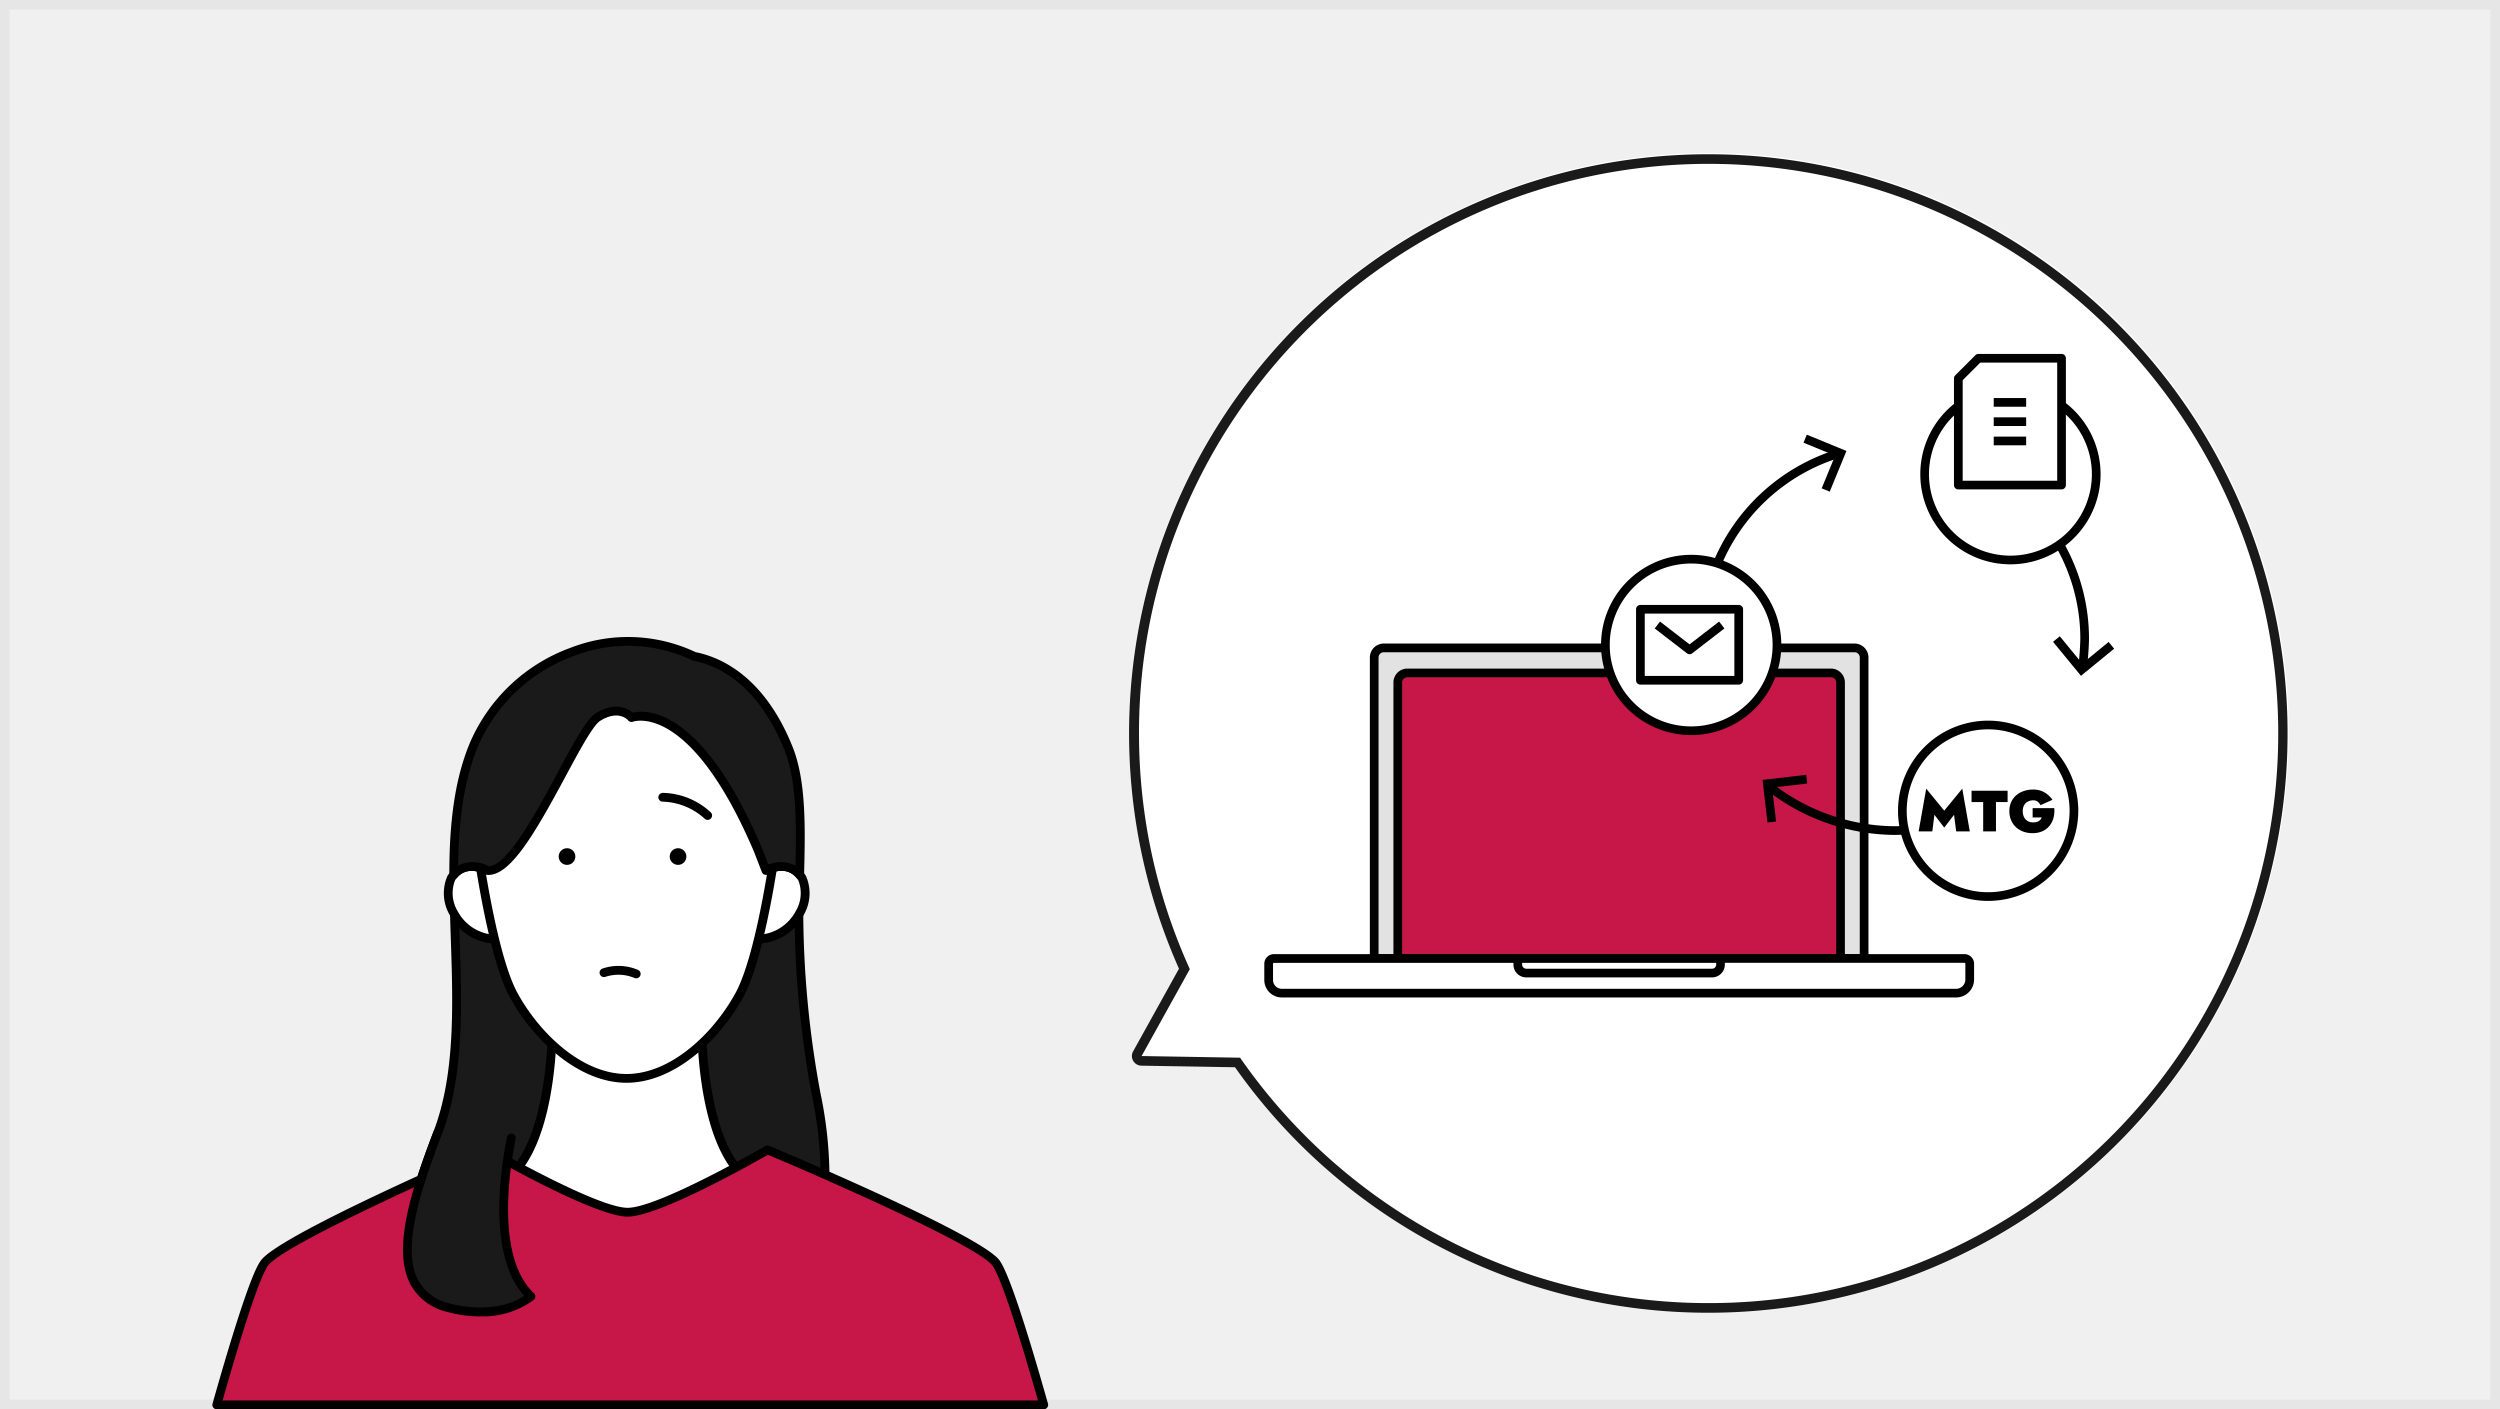
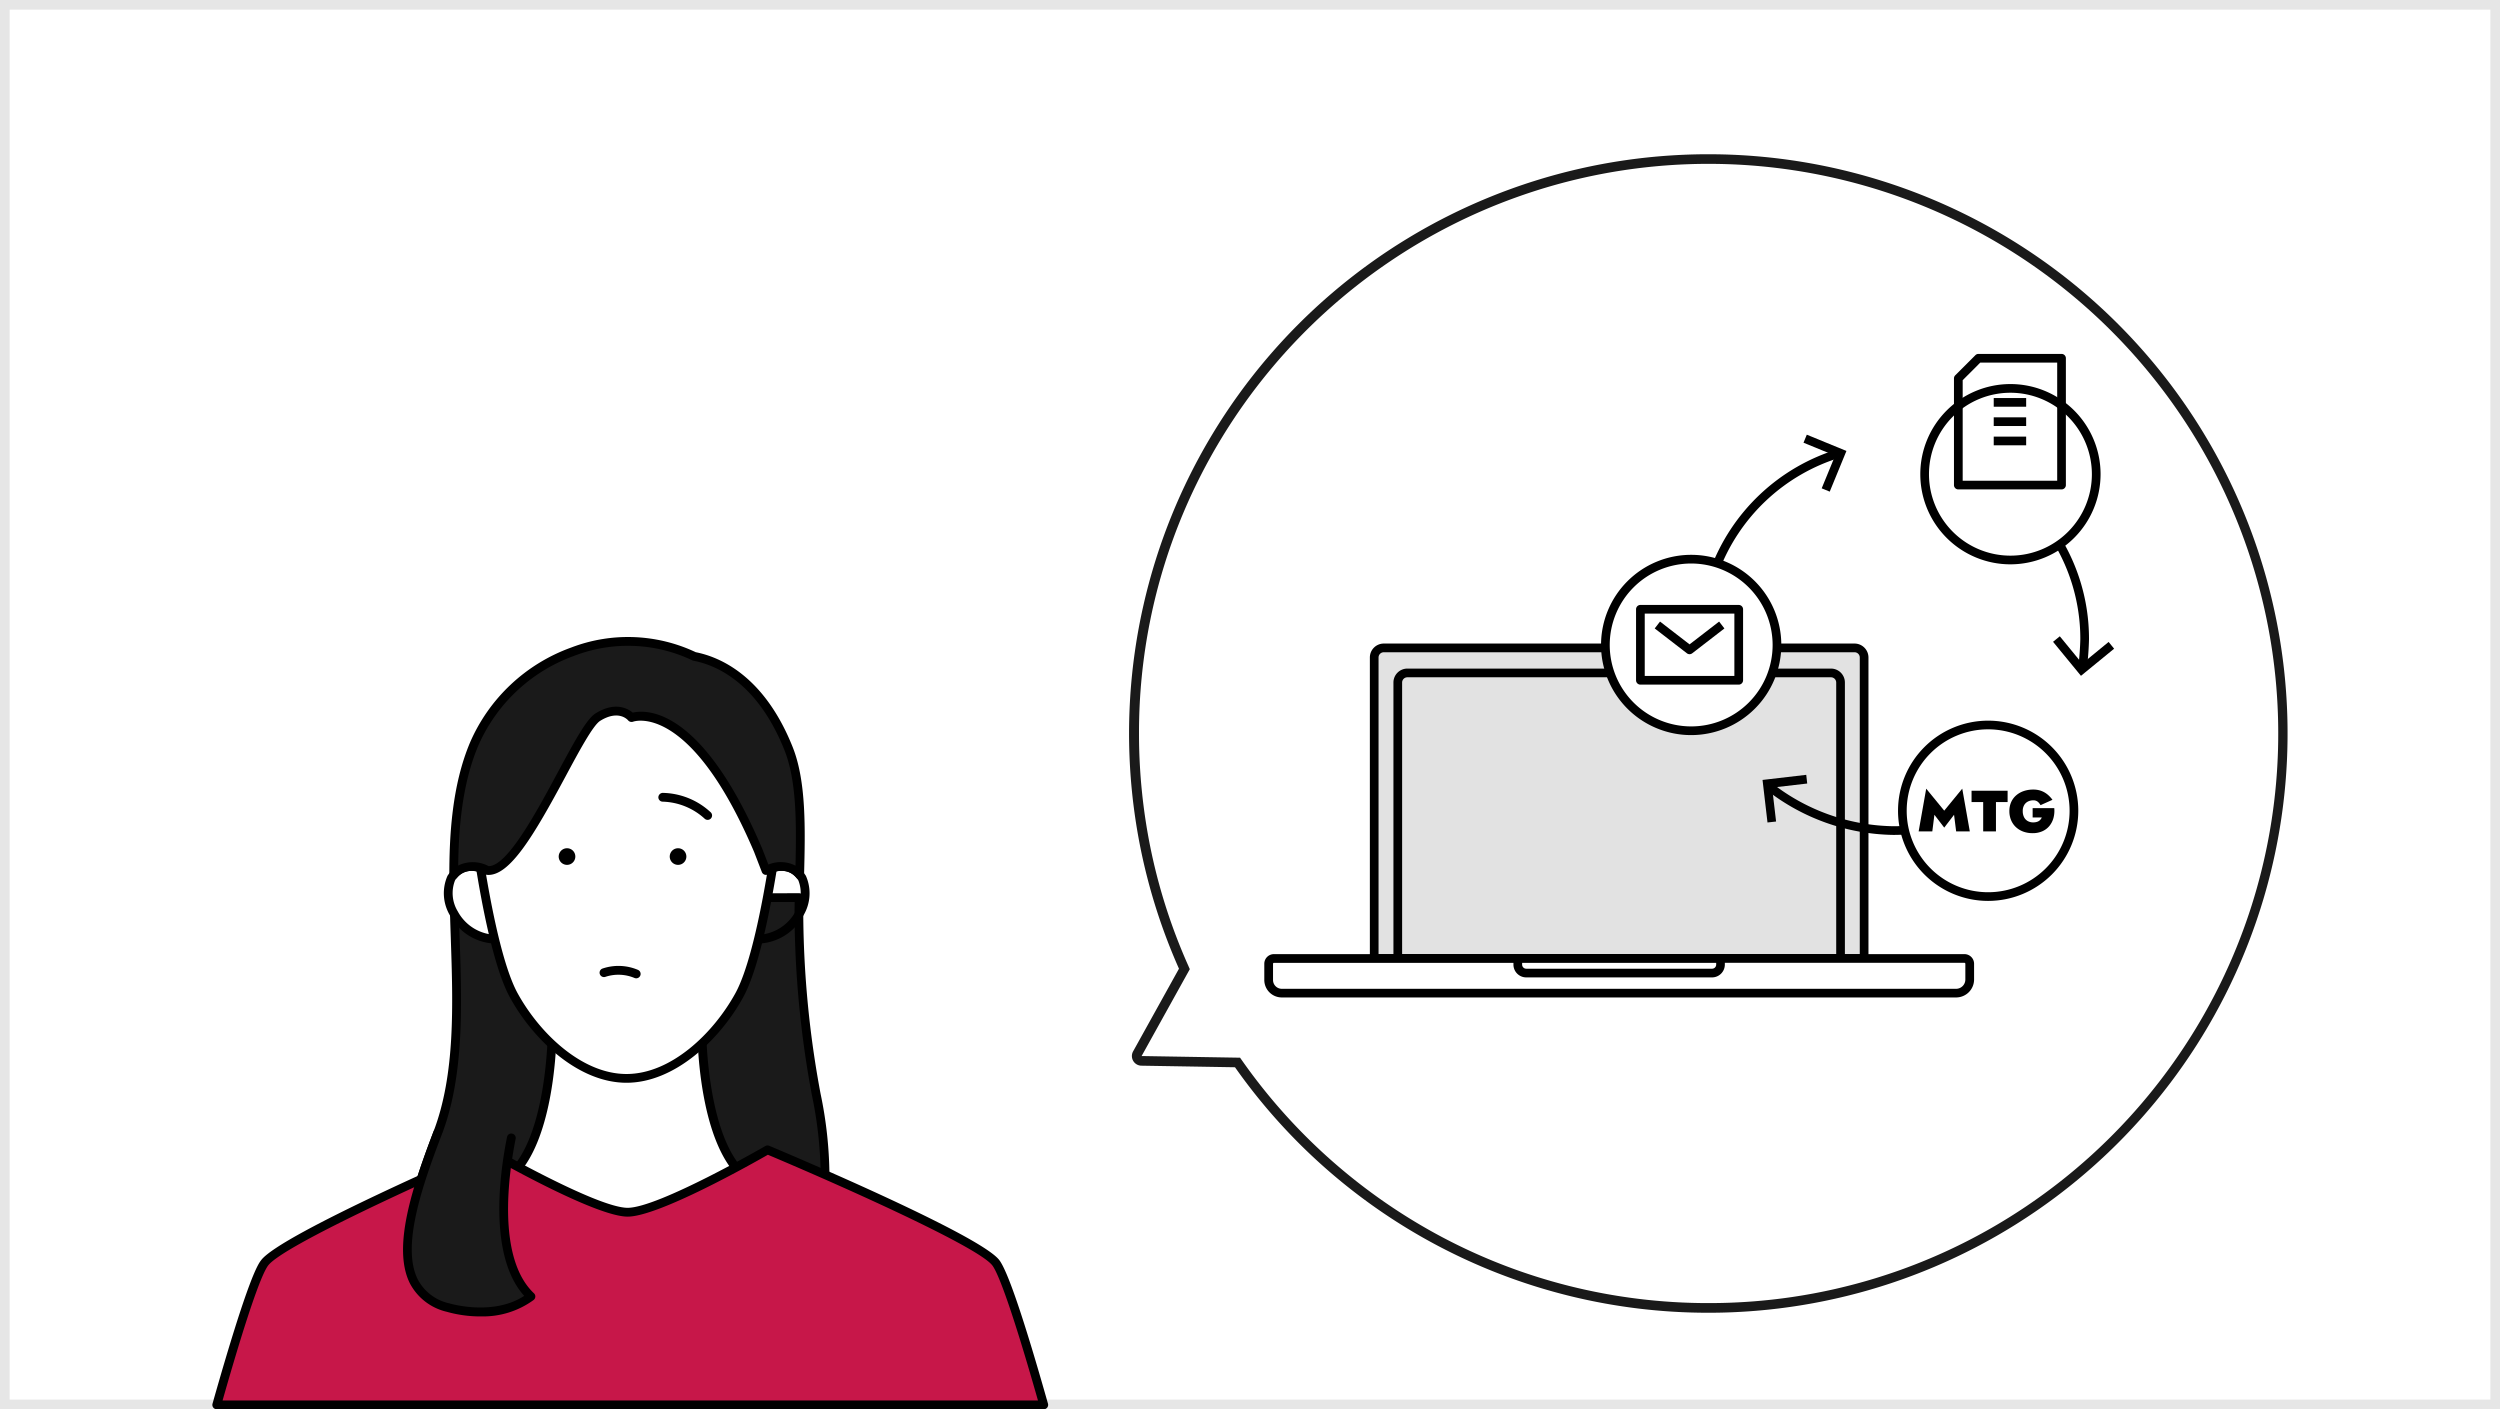
<svg xmlns="http://www.w3.org/2000/svg" width="259" height="146" viewBox="0 0 259 146">
  <defs>
    <clipPath id="a">
      <rect width="86.593" height="80" fill="none" />
    </clipPath>
    <clipPath id="b">
      <rect width="88.038" height="66.671" transform="translate(0 0)" fill="none" />
    </clipPath>
  </defs>
  <g transform="translate(-123 -1087)">
-     <path d="M0,0H259V146H0Z" transform="translate(123 1087)" fill="#f0f0f0" />
    <path d="M1,1V145H258V1H1M0,0H259V146H0Z" transform="translate(123 1087)" fill="#e6e6e6" />
    <g transform="translate(145 1153)">
      <g transform="translate(0 0)" clip-path="url(#a)">
        <path d="M43.408,64.3c20.36,0,20.046-8.648,20.046-8.648.294-4.94-2.8-14.1-2.711-26.93q.006-.88.024-1.757l-35.749.066c.164,8.356,1.042,17.146-1.7,24.319-.622,1.629-1.21,3.239-1.707,4.79,0,0,.885,8.159,21.793,8.159" transform="translate(0.021 0.027)" fill="#1a1a1a" />
        <path d="M43.408,64.754c-21.075,0-22.208-8.216-22.246-8.565a.444.444,0,0,1,.02-.188c.437-1.366.965-2.851,1.714-4.813,2.256-5.913,2.017-13.08,1.786-20.011-.046-1.385-.093-2.766-.119-4.137a.453.453,0,0,1,.454-.463l35.749-.067h0a.455.455,0,0,1,.455.464c-.011.583-.02,1.166-.024,1.751A103.79,103.79,0,0,0,62.99,47.283a42.555,42.555,0,0,1,.919,8.4,6.139,6.139,0,0,1-1.964,4.088c-2.194,2.275-7.191,4.987-18.537,4.987M22.085,56.17c.184.825,2.3,7.673,21.323,7.673,10.978,0,15.764-2.541,17.845-4.673A5.292,5.292,0,0,0,63,55.665a42.074,42.074,0,0,0-.908-8.232,104.534,104.534,0,0,1-1.8-18.714c0-.432.008-.865.015-1.3l-34.819.066c.028,1.213.068,2.434.109,3.659.234,7.022.477,14.283-1.845,20.367-.723,1.894-1.237,3.337-1.663,4.658" transform="translate(0.021 0.027)" />
        <path d="M42.93,65.37l15.47-8.3c-7.715.07-7.723-16.313-7.723-16.313h-15.5s-.008,16.383-7.723,16.313Z" transform="translate(0.027 0.041)" fill="#fff" />
        <path d="M42.93,65.826a.455.455,0,0,1-.215-.054l-15.47-8.3a.456.456,0,0,1,.215-.858.285.285,0,0,1,.051,0,4.453,4.453,0,0,0,3.252-1.392c3.911-3.873,3.964-14.359,3.965-14.464a.455.455,0,0,1,.455-.455h15.5a.455.455,0,0,1,.455.455c0,.105.053,10.592,3.964,14.464a4.4,4.4,0,0,0,3.3,1.392h0a.456.456,0,0,1,.215.858l-15.47,8.3a.449.449,0,0,1-.215.054m-14-8.481,14,7.508,14-7.508a5.58,5.58,0,0,1-2.476-1.472c-3.741-3.7-4.176-12.522-4.227-14.655h-14.6c-.051,2.133-.486,10.951-4.227,14.655a5.59,5.59,0,0,1-2.476,1.472" transform="translate(0.027 0.04)" />
        <path d="M81.158,64.755C79.09,62.113,57.521,53.071,57.521,53.071s-11.155,6.462-14.5,6.462-14.549-6.462-14.549-6.462S7.5,62.113,5.434,64.755c-1,1.28-3.091,8.074-4.978,14.738H86.137c-1.888-6.664-3.977-13.457-4.979-14.738" transform="translate(0 0.053)" fill="#c71749" />
        <path d="M86.136,79.948H.455a.456.456,0,0,1-.438-.58C3.761,66.152,4.751,64.889,5.076,64.474c2.115-2.7,22.358-11.449,23.218-11.821a.449.449,0,0,1,.408.024c.112.063,11.139,6.4,14.322,6.4s14.157-6.339,14.268-6.4a.463.463,0,0,1,.4-.025c.886.369,21.7,9.117,23.82,11.822.874,1.114,2.576,6.126,5.059,14.895a.457.457,0,0,1-.439.58M1.059,79.037H85.533c-3.091-10.859-4.291-13.437-4.735-14h0c-1.618-2.067-17.125-8.883-23.246-11.455-1.562.894-11.312,6.41-14.528,6.41s-13.006-5.512-14.578-6.409C22.49,56.156,7.412,62.968,5.793,65.036c-.539.689-1.8,3.688-4.734,14" transform="translate(0 0.052)" />
-         <path d="M56.276,31.281c4.667-.194,5.721-4.8,4.771-6.324-1.339-2.149-3.747-.8-3.747-.8l-1.6.548-.453,6.663Z" transform="translate(0.055 0.024)" fill="#fff" />
        <path d="M55.25,31.823a.456.456,0,0,1-.454-.486l.454-6.663a.455.455,0,0,1,.307-.4l1.6-.548a3.129,3.129,0,0,1,4.281.99,4.48,4.48,0,0,1-.255,4.1A5.493,5.493,0,0,1,56.3,31.737l-1.016.085H55.25m.889-6.787-.4,5.833.5-.042h.019a4.615,4.615,0,0,0,4.116-2.437,3.634,3.634,0,0,0,.287-3.19c-1.1-1.76-3.054-.689-3.137-.643Z" transform="translate(0.054 0.023)" />
        <path d="M29.5,31.281c-4.667-.194-5.721-4.8-4.771-6.324,1.34-2.149,3.747-.8,3.747-.8l1.6.548.453,6.663Z" transform="translate(0.024 0.024)" fill="#fff" />
        <path d="M30.52,31.823h-.038l-1.016-.085a5.5,5.5,0,0,1-4.875-2.924,4.483,4.483,0,0,1-.255-4.1,3.164,3.164,0,0,1,4.357-.956l1.52.514a.455.455,0,0,1,.307.4l.454,6.663a.456.456,0,0,1-.454.486M26.849,24.2a1.956,1.956,0,0,0-1.738,1,3.633,3.633,0,0,0,.286,3.19,4.615,4.615,0,0,0,4.116,2.437h.02l.5.042-.4-5.831-1.308-.449a3.4,3.4,0,0,0-1.474-.389" transform="translate(0.024 0.023)" />
        <path d="M58.6,19.835s-1.568,12.783-4.042,17.28-7.024,8.6-11.679,8.6-9.2-4.1-11.68-8.6-4.042-17.28-4.042-17.28S28.243,1.8,42.883,1.8C58.664,1.8,58.6,19.835,58.6,19.835" transform="translate(0.027 0.002)" fill="#fff" />
        <path d="M42.882,46.172c-4.985,0-9.658-4.438-12.078-8.837-2.488-4.522-4.031-16.92-4.1-17.444.009-.268,1.277-18.541,16.173-18.541a14.612,14.612,0,0,1,10.78,4.129c5.366,5.383,5.4,13.994,5.4,14.358a.5.5,0,0,1,0,.054c-.064.525-1.607,12.922-4.1,17.444-2.42,4.4-7.1,8.837-12.079,8.837m0-43.911c-14.036,0-15.222,16.884-15.265,17.6C27.63,19.906,29.2,32.528,31.6,36.9c2.29,4.163,6.668,8.364,11.279,8.364s8.989-4.2,11.28-8.364c2.347-4.268,3.9-16.412,3.985-17.088-.005-.524-.176-8.718-5.134-13.689A13.736,13.736,0,0,0,42.882,2.261M58.6,19.835h0Z" transform="translate(0.026 0.002)" />
        <path d="M43.4,8.341s-1.18-1.484-3.49-.049C37.706,9.665,32.089,24.529,28.47,24.179c0,0-2.121-1.185-3.489.46.009-4.885.422-9.542,2.121-13.559C30.817,2.3,41.692-2.12,49.906,2c3,.572,7.129,2.93,9.77,9.565,1.353,3.4,1.269,8.085,1.148,13.073-1.368-1.651-3.492-.462-3.492-.462l-.81-2.084C49.577,5.784,43.4,8.341,43.4,8.341" transform="translate(0.025 0.001)" fill="#1a1a1a" />
        <path d="M60.823,25.1a.453.453,0,0,1-.35-.164c-1.1-1.333-2.847-.4-2.92-.353a.454.454,0,0,1-.376.029.46.46,0,0,1-.271-.263L56.1,22.261C49.465,6.684,43.633,8.742,43.574,8.765a.469.469,0,0,1-.525-.136c-.041-.05-.982-1.136-2.895.051-.743.462-2.183,3.144-3.576,5.738-3.291,6.126-5.818,10.422-8.153,10.217a.491.491,0,0,1-.178-.054c-.072-.041-1.81-.978-2.916.352a.455.455,0,0,1-.806-.292c.006-4.037.257-9.247,2.155-13.737A18.1,18.1,0,0,1,37.133,1.092a16.427,16.427,0,0,1,12.921.475c2.515.5,7.1,2.441,10.045,9.834,1.415,3.557,1.3,8.485,1.179,13.252a.456.456,0,0,1-.305.42.485.485,0,0,1-.15.024M28.6,23.731h.01c1.935,0,4.955-5.623,7.169-9.746,1.828-3.4,2.994-5.518,3.9-6.081,2.022-1.256,3.342-.5,3.852-.076C44.9,7.51,50.663,7.172,56.94,21.918l.641,1.649a3.351,3.351,0,0,1,2.81.116c.1-4.372.117-8.789-1.138-11.945-2.806-7.048-7.113-8.843-9.431-9.286a.44.44,0,0,1-.119-.04,15.489,15.489,0,0,0-12.253-.463,17.177,17.177,0,0,0-9.927,9.311c-1.687,3.989-2.029,8.616-2.077,12.407a3.475,3.475,0,0,1,3.151.065" transform="translate(0.024 0)" />
        <path d="M30.954,51.841c-.087.431-.181.932-.273,1.486-.7,4.227-1.27,11.553,2.3,14.94-3.509,2.721-8.574,1.15-8.574,1.15-6.6-1.847-4.279-9.725-1.087-18.091" transform="translate(0.02 0.051)" fill="#1a1a1a" />
        <path d="M27.756,70.331a12.756,12.756,0,0,1-3.481-.478,5.792,5.792,0,0,1-3.825-2.938c-1.871-3.716.282-10.078,2.447-15.751a.456.456,0,1,1,.852.324c-2.1,5.49-4.189,11.632-2.483,15.016a4.859,4.859,0,0,0,3.267,2.473c.058.018,4.5,1.349,7.754-.774-3.317-3.691-2.727-10.894-2.054-14.952.092-.56.187-1.065.275-1.5a.445.445,0,0,1,.537-.357.456.456,0,0,1,.357.537c-.086.427-.179.923-.27,1.471-.667,4.029-1.272,11.275,2.166,14.533a.455.455,0,0,1,.142.354.463.463,0,0,1-.176.338,8.888,8.888,0,0,1-5.507,1.7" transform="translate(0.02 0.051)" />
        <path d="M49.06,22.712a.861.861,0,1,1-.861-.856.858.858,0,0,1,.861.856" transform="translate(0.047 0.022)" />
        <path d="M37.569,22.712a.861.861,0,1,1-.861-.856.858.858,0,0,1,.861.856" transform="translate(0.035 0.022)" />
        <path d="M51.264,18.922a.452.452,0,0,1-.329-.141A6.72,6.72,0,0,0,46.6,17.037a.455.455,0,0,1-.44-.47.469.469,0,0,1,.469-.44,7.5,7.5,0,0,1,4.97,2.026.456.456,0,0,1-.33.77" transform="translate(0.046 0.016)" />
        <path d="M43.87,35.32a.466.466,0,0,1-.174-.035,4.3,4.3,0,0,0-2.991-.126.456.456,0,0,1-.342-.846,5.16,5.16,0,0,1,3.682.129.456.456,0,0,1-.174.878" transform="translate(0.04 0.034)" />
      </g>
    </g>
    <path d="M8139.282,10065.568l-9.7-.163a1,1,0,0,1-.856-1.484l4.751-8.563a60.08,60.08,0,1,1,5.8,10.211Z" transform="translate(-7888.33 -8868)" fill="#fff" />
    <path d="M8188.331,10090a58.727,58.727,0,0,0,32.988-10.075,59.174,59.174,0,0,0,21.377-25.959,58.923,58.923,0,0,0-5.439-55.953,59.167,59.167,0,0,0-25.96-21.377,58.922,58.922,0,0,0-55.953,5.439,59.174,59.174,0,0,0-21.377,25.959,58.626,58.626,0,0,0-4.636,22.966,59.4,59.4,0,0,0,1.312,12.429,58.719,58.719,0,0,0,3.751,11.521l.2.455-.242.437-4.751,8.563,10.2.172.292.414a59.278,59.278,0,0,0,20.649,18.179,58.624,58.624,0,0,0,13.14,5.051,59.223,59.223,0,0,0,14.442,1.78m0,1a59.929,59.929,0,0,1-49.048-25.433l-9.7-.163a1,1,0,0,1-.856-1.484l4.751-8.563a60.011,60.011,0,1,1,54.851,35.644Z" transform="translate(-7888.33 -8868)" fill="#1a1a1a" />
    <g transform="translate(253.981 1123.665)">
      <g clip-path="url(#b)">
        <path d="M62.142,62.636H11.387V31.452a.994.994,0,0,1,.994-.994H61.148a.994.994,0,0,1,.994.994Z" fill="#e2e2e2" />
        <path d="M62.592,63.085H10.937V31.451a1.446,1.446,0,0,1,1.443-1.444H61.148a1.446,1.446,0,0,1,1.444,1.444Zm-50.755-.9H61.691V31.451a.543.543,0,0,0-.543-.543H12.38a.543.543,0,0,0-.543.543Z" />
-         <path d="M59.7,62.636H13.829V34.046a.994.994,0,0,1,.993-.993H58.706a.994.994,0,0,1,.994.993Z" fill="#c71749" />
        <path d="M60.15,63.085H13.379V34.045A1.445,1.445,0,0,1,14.822,32.6H58.707a1.444,1.444,0,0,1,1.443,1.443Zm-45.871-.9H59.25V34.045a.544.544,0,0,0-.543-.543H14.822a.544.544,0,0,0-.543.543Z" />
        <path d="M72.534,62.636H1a.545.545,0,0,0-.544.545V64.86a1.361,1.361,0,0,0,1.361,1.361H71.67a1.409,1.409,0,0,0,1.408-1.41v-1.63a.544.544,0,0,0-.544-.545" fill="#fff" />
        <path d="M71.67,66.671H1.812A1.814,1.814,0,0,1,0,64.859V63.182a1,1,0,0,1,1-1H72.534a1,1,0,0,1,1,1v1.629a1.863,1.863,0,0,1-1.86,1.86M1,63.086a.1.1,0,0,0-.095.1v1.677a.912.912,0,0,0,.911.912H71.67a.961.961,0,0,0,.959-.96V63.182a.1.1,0,0,0-.1-.1Z" />
        <path d="M47.267,62.636h-21v.632a.876.876,0,0,0,.876.876H46.391a.876.876,0,0,0,.876-.876Z" fill="#fff" />
        <path d="M46.391,64.594H27.138a1.328,1.328,0,0,1-1.326-1.326V62.186h21.9v1.082a1.328,1.328,0,0,1-1.326,1.326M26.712,63.086v.182a.425.425,0,0,0,.426.425H46.391a.425.425,0,0,0,.425-.425v-.182Z" />
        <path d="M45.786,29.555h-.9a20.216,20.216,0,0,1,1.3-7.159A20.443,20.443,0,0,1,59.509,9.843l.256.863A19.546,19.546,0,0,0,47.028,22.714a19.311,19.311,0,0,0-1.242,6.841" />
        <path d="M65.163,49.832a21.832,21.832,0,0,1-13.117-4.646l.559-.706a20.9,20.9,0,0,0,12.558,4.452,19.458,19.458,0,0,0,5.149-.691l.239.867a20.294,20.294,0,0,1-5.388.724" />
        <path d="M85.207,32.66l-.894-.111a29.947,29.947,0,0,0,.227-2.994A19.262,19.262,0,0,0,81.093,18.52l.739-.513A20.153,20.153,0,0,1,85.44,29.555a30.886,30.886,0,0,1-.233,3.1" />
        <path d="M86.187,12.462A8.888,8.888,0,1,1,77.3,3.574a8.888,8.888,0,0,1,8.888,8.888" fill="#fff" />
        <path d="M77.3,21.8a9.338,9.338,0,1,1,9.338-9.338A9.349,9.349,0,0,1,77.3,21.8m0-17.776a8.438,8.438,0,1,0,8.438,8.438A8.447,8.447,0,0,0,77.3,4.024" />
        <path d="M53.112,30.153a8.887,8.887,0,1,1-8.888-8.888,8.888,8.888,0,0,1,8.888,8.888" fill="#fff" />
        <path d="M44.225,39.491a9.338,9.338,0,1,1,9.338-9.338,9.349,9.349,0,0,1-9.338,9.338m0-17.776a8.438,8.438,0,1,0,8.438,8.438,8.447,8.447,0,0,0-8.438-8.438" />
        <path d="M83.879,47.331a8.888,8.888,0,1,1-8.888-8.888,8.888,8.888,0,0,1,8.888,8.888" fill="#fff" />
        <path d="M74.991,56.669a9.337,9.337,0,1,1,9.338-9.337,9.348,9.348,0,0,1-9.338,9.337m0-17.775a8.438,8.438,0,1,0,8.438,8.438,8.448,8.448,0,0,0-8.438-8.438" />
        <path d="M84.607,33.35l-2.892-3.524.7-.571,2.321,2.829,2.736-2.244.57.7Z" />
        <path d="M52.131,48.544l-.514-4.408,4.529-.528.1.9-3.635.422.41,3.515Z" />
        <path d="M58.579,14.269l-.833-.342,1.39-3.386L55.863,9.2l.341-.832,4.106,1.685Z" />
-         <path d="M73.988.45,71.9,2.535V13.589H82.594V.45Z" fill="#fff" />
        <path d="M82.594,14.039H71.9a.45.45,0,0,1-.45-.45V2.536a.452.452,0,0,1,.131-.318L73.67.132A.451.451,0,0,1,73.988,0h8.606a.45.45,0,0,1,.45.451V13.589a.45.45,0,0,1-.45.45m-10.241-.9h9.791V.9H74.175L72.353,2.723Z" />
        <line x2="3.361" transform="translate(75.568 5.021)" fill="#fff" />
        <rect width="3.36" height="0.9" transform="translate(75.569 4.572)" />
        <line x2="3.361" transform="translate(75.568 7.02)" fill="#fff" />
        <rect width="3.36" height="0.9" transform="translate(75.569 6.57)" />
        <line x2="3.361" transform="translate(75.568 9.018)" fill="#fff" />
        <rect width="3.36" height="0.9" transform="translate(75.569 8.568)" />
        <rect width="10.188" height="7.354" transform="translate(38.964 26.458)" fill="#fff" />
        <path d="M49.152,34.262H38.964a.45.45,0,0,1-.45-.45V26.457a.45.45,0,0,1,.45-.45H49.152a.451.451,0,0,1,.45.45v7.355a.451.451,0,0,1-.45.45m-9.738-.9H48.7V26.907H39.414Z" />
        <path d="M47.394,28.085,44.058,30.66l-3.335-2.575" fill="#fff" />
        <path d="M44.058,31.11a.447.447,0,0,1-.275-.094l-3.336-2.574.55-.713,3.061,2.362,3.061-2.362.549.713-3.335,2.574a.447.447,0,0,1-.275.094" />
        <path d="M69.206,49.469H67.79l.784-4.428,1.867,2.278,1.867-2.278.783,4.428H71.676l-.217-1.723-1.018,1.331-1.018-1.331Z" />
        <path d="M73.272,45.252h3.735v1.175H75.8v3.042H74.477V46.427H73.272Z" />
        <path d="M79.6,47.06h2.241a2.851,2.851,0,0,1-.082,1.012,2.22,2.22,0,0,1-.418.825,1.966,1.966,0,0,1-.729.554,2.443,2.443,0,0,1-1.012.2,2.784,2.784,0,0,1-.97-.162,2.281,2.281,0,0,1-.762-.464,2.083,2.083,0,0,1-.5-.724,2.382,2.382,0,0,1-.178-.939,2.247,2.247,0,0,1,.187-.931,2,2,0,0,1,.521-.7,2.334,2.334,0,0,1,.783-.443,2.991,2.991,0,0,1,.979-.154,2.325,2.325,0,0,1,.853.145,2.245,2.245,0,0,1,.65.383,2.917,2.917,0,0,1,.491.533l-1.235.554a1.253,1.253,0,0,0-.283-.35.7.7,0,0,0-.476-.15,1.2,1.2,0,0,0-.542.123.944.944,0,0,0-.394.371,1.183,1.183,0,0,0-.148.62,1.381,1.381,0,0,0,.135.633.95.95,0,0,0,.38.4,1.124,1.124,0,0,0,.569.139,1.291,1.291,0,0,0,.325-.037.85.85,0,0,0,.25-.1.752.752,0,0,0,.184-.162,1.073,1.073,0,0,0,.133-.211H79.6Z" />
      </g>
    </g>
  </g>
</svg>